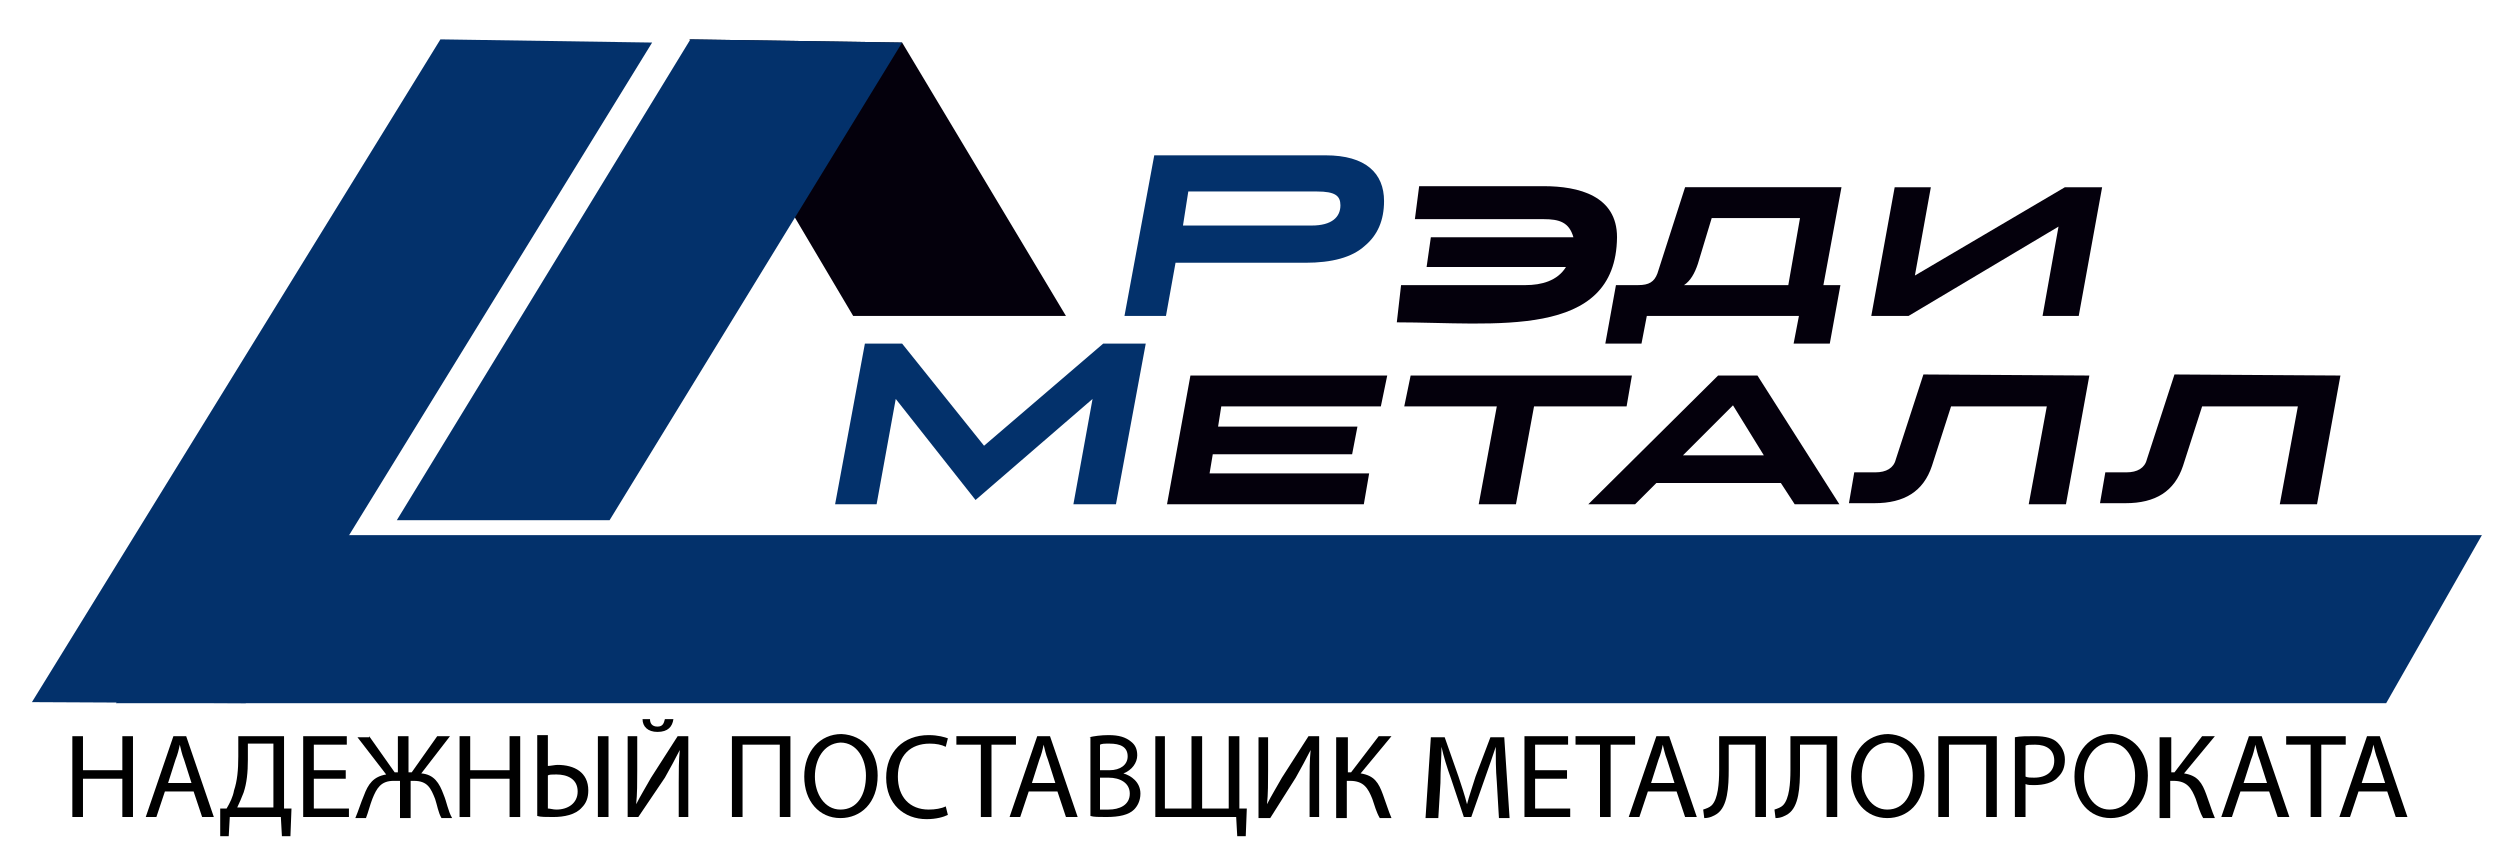
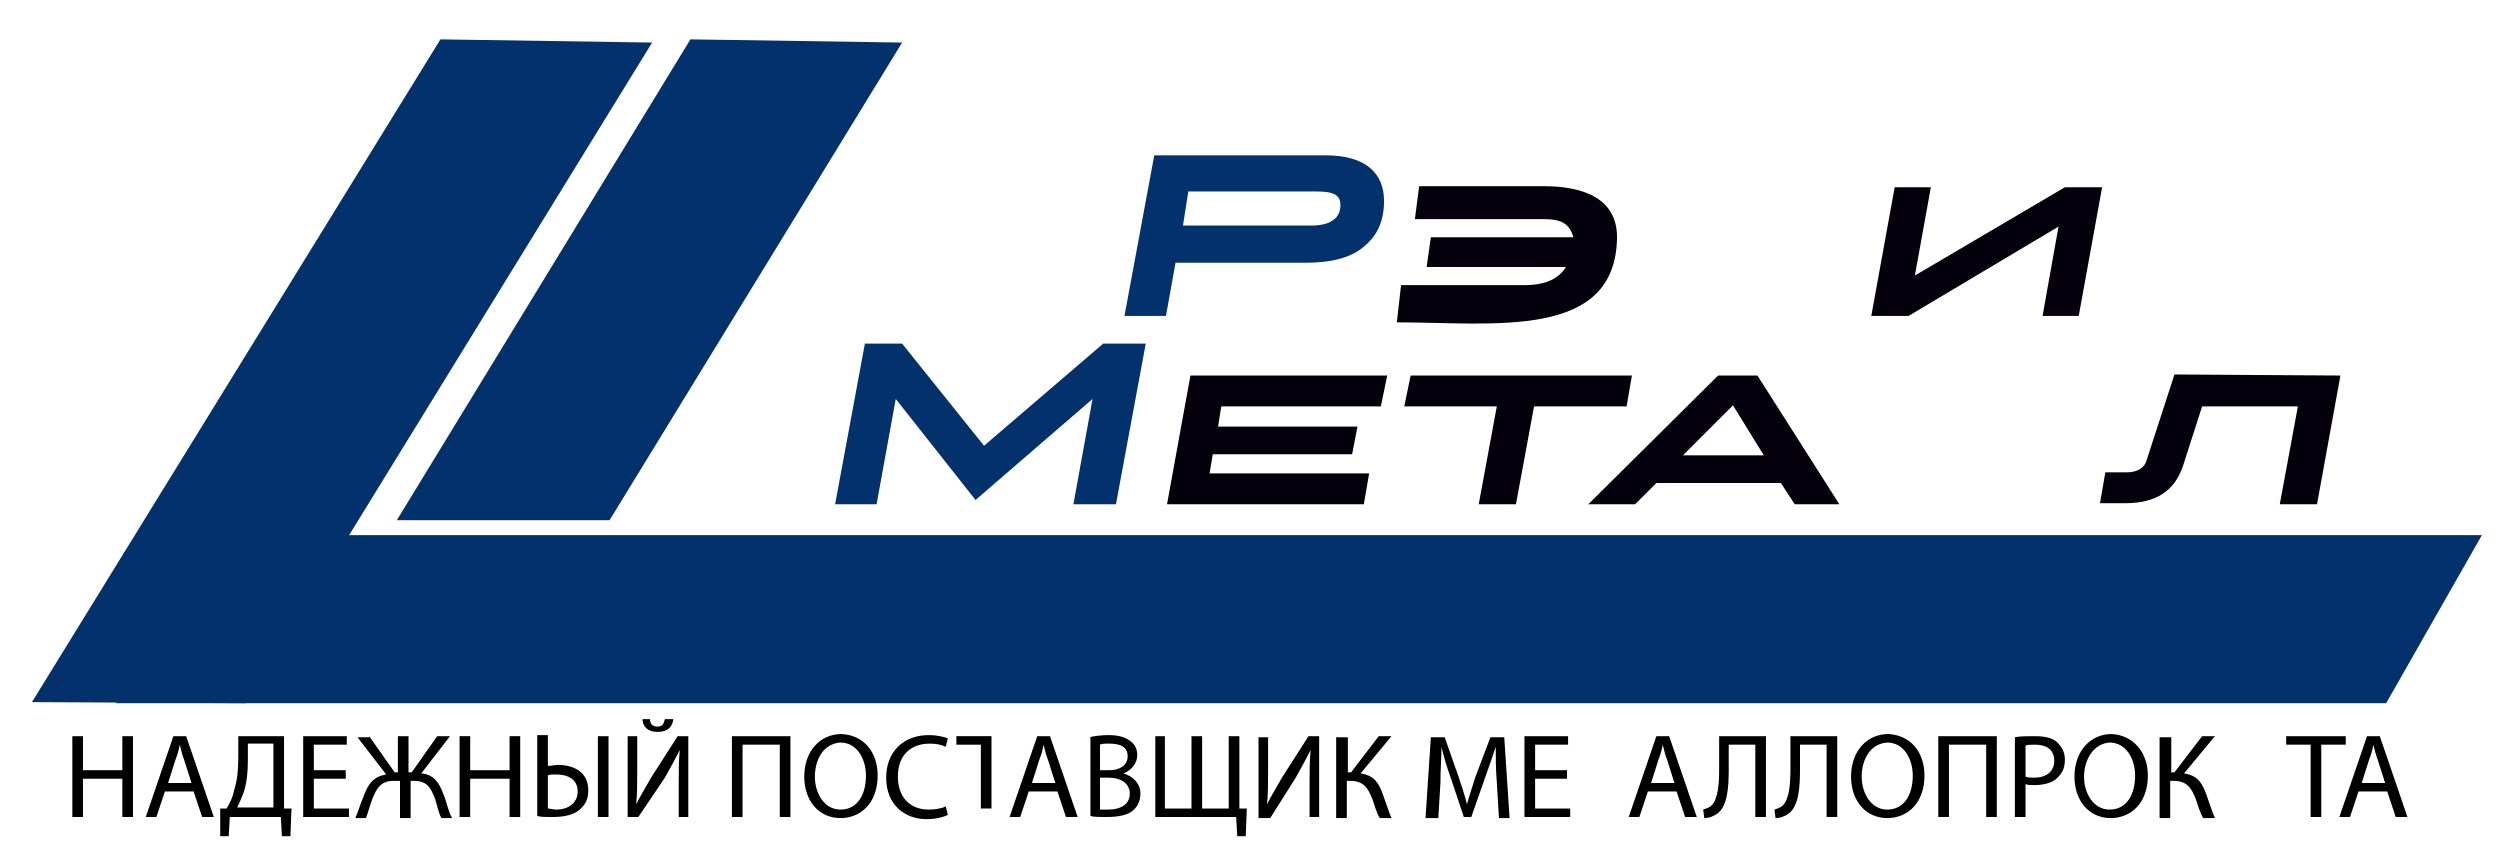
<svg xmlns="http://www.w3.org/2000/svg" id="Слой_1" x="0px" y="0px" viewBox="0 0 235 80" style="enable-background:new 0 0 235 80;" xml:space="preserve">
  <style type="text/css"> .st0{fill:#03316B;} .st1{fill:#04000C;} </style>
  <polygon class="st0" points="23.1,66.1 3,66 41.4,3.7 61.3,4 " />
-   <polygon class="st1" points="80.2,29.7 100.2,29.7 84.8,4 64.8,3.7 " />
  <polygon class="st0" points="57.3,48.9 37.3,48.9 64.9,3.7 84.8,4 " />
  <path class="st0" d="M105.7,29.7l2.8-15.1l16.1,0c3.8,0,5.5,1.7,5.5,4.3c0,1.8-0.6,3.2-1.8,4.2c-1.2,1.1-3.1,1.6-5.6,1.6l-12.2,0 l-0.9,5L105.7,29.7L105.7,29.7L105.7,29.7z M111.7,18l-0.5,3.2l12.1,0c1.9,0,2.7-0.8,2.7-1.9c0-0.9-0.5-1.3-2.2-1.3L111.7,18 L111.7,18z" />
-   <path class="st1" d="M154.8,29.7l-0.5,2.6l-3.4,0l1-5.5h2.1c1,0,1.5-0.3,1.8-1.1l2.6-8.1h14.7l-1.7,9.2h1.6l-1,5.5h-3.4l0.5-2.6 L154.8,29.7L154.8,29.7L154.8,29.7z M160.9,20.5l-1.3,4.3c-0.3,0.9-0.7,1.6-1.3,2h9.8l1.1-6.3H160.9z" />
  <polygon class="st1" points="193.5,21.3 179.4,29.7 175.9,29.7 178.1,17.6 181.5,17.6 180,25.9 194.1,17.6 197.6,17.6 195.4,29.7 192,29.7 " />
  <polygon class="st0" points="103.7,32.3 107.7,32.3 104.9,47.4 100.9,47.4 102.7,37.5 91.7,47 84.2,37.5 82.4,47.4 78.5,47.4 81.3,32.3 84.8,32.3 92.5,41.9 " />
  <polygon class="st1" points="109.7,47.4 111.9,35.3 130.4,35.3 129.8,38.2 114.8,38.2 114.5,40.1 127.6,40.1 127.1,42.7 114,42.7 113.7,44.5 128.7,44.5 128.2,47.4 109.7,47.4 " />
  <polygon class="st1" points="132,38.2 132.6,35.3 153.4,35.3 152.9,38.2 144.2,38.2 142.5,47.4 139,47.4 140.7,38.2 " />
  <path class="st1" d="M168.7,47.4l-1.3-2h-11.7l-2,2h-4.4l12.2-12.1h3.7l7.7,12.1H168.7L168.7,47.4z M162.9,38.1l-4.7,4.7h7.6 L162.9,38.1z" />
-   <path class="st1" d="M196.4,35.3l-2.2,12.1h-3.5l1.7-9.2h-9l-1.8,5.6c-0.8,2.4-2.6,3.5-5.4,3.5h-2.4l0.5-2.9l2,0 c1,0,1.7-0.4,1.9-1.2l2.6-8L196.4,35.3L196.4,35.3z" />
  <path class="st1" d="M220,35.3l-2.2,12.1h-3.5l1.7-9.2h-9l-1.8,5.6c-0.8,2.4-2.6,3.5-5.4,3.5h-2.4l0.5-2.9l2,0c1,0,1.7-0.4,1.9-1.2 l2.6-8L220,35.3L220,35.3z" />
  <polygon class="st0" points="233.3,50.3 224.3,66.1 10.9,66.1 20,50.3 " />
  <path class="st1" d="M133,20.6l12.1,0c1.5,0,2.4,0.3,2.8,1.7h-13.4l-0.4,2.8l13.1,0c-0.8,1.3-2.3,1.7-3.8,1.7h-11.7l-0.4,3.5 c9.1,0,20.6,1.7,20.7-8c0-3.9-3.6-4.8-6.9-4.8c-3.9,0-7.8,0-11.7,0L133,20.6z" />
  <g>
    <path d="M7.8,69.2v3.2h3.7v-3.2h1v7.6h-1v-3.6H7.8v3.6h-1v-7.6H7.8z" />
    <path d="M15.5,74.4l-0.8,2.4h-1l2.6-7.6h1.2l2.6,7.6H19l-0.8-2.4H15.5z M18,73.6l-0.7-2.2c-0.2-0.5-0.3-1-0.4-1.4h0 c-0.1,0.5-0.2,0.9-0.4,1.4l-0.7,2.2H18z" />
    <path d="M26.7,69.2V76l0.7,0l-0.1,2.6h-0.8l-0.1-1.8h-4.8l-0.1,1.8h-0.8L20.7,76l0.6,0c0.3-0.5,0.6-1.1,0.7-1.7 c0.3-0.9,0.4-1.9,0.4-3.2v-1.9H26.7z M23.3,71.4c0,1.2-0.1,2.2-0.4,3.1c-0.2,0.5-0.4,1-0.6,1.4h3.4v-6h-2.4V71.4z" />
    <path d="M32.5,73.2h-3V76h3.3v0.8h-4.3v-7.6h4.1V70h-3.1v2.4h3V73.2z" />
    <path d="M34.7,69.2l2.4,3.4h0.3v-3.4h1v3.4h0.3l2.4-3.4h1.2l-2.7,3.5c1.2,0.1,1.7,0.9,2.1,2c0.3,0.7,0.4,1.5,0.8,2.2h-1 c-0.3-0.5-0.4-1.2-0.6-1.8c-0.4-1-0.7-1.7-2-1.7h-0.3v3.5h-1v-3.5H37c-1.2,0-1.6,0.7-2,1.7c-0.2,0.5-0.4,1.3-0.6,1.8h-1 c0.3-0.7,0.5-1.4,0.8-2.1c0.4-1.1,0.9-1.8,2.1-2l-2.7-3.5H34.7z" />
    <path d="M44.2,69.2v3.2h3.7v-3.2h1v7.6h-1v-3.6h-3.7v3.6h-1v-7.6H44.2z" />
    <path d="M51.5,69.2V72c0.2,0,0.7-0.1,0.9-0.1c1.6,0,2.9,0.7,2.9,2.4c0,0.7-0.2,1.2-0.6,1.6c-0.6,0.7-1.7,0.9-2.7,0.9 c-0.7,0-1.2,0-1.5-0.1v-7.6H51.5z M51.5,76c0.2,0,0.5,0.1,0.8,0.1c1.1,0,2-0.6,2-1.7c0-1.2-1-1.6-2-1.6c-0.4,0-0.7,0-0.8,0.1V76z M57.2,69.2v7.6h-1v-7.6H57.2z" />
    <path d="M59.9,69.2v3.2c0,1.2,0,2.2-0.1,3.2l0,0c0.4-0.8,0.9-1.6,1.4-2.5l2.5-3.9h1v7.6h-0.9v-3.2c0-1.2,0-2.1,0.1-3.1l0,0 c-0.4,0.8-0.9,1.7-1.4,2.6L60,76.8H59v-7.6H59.9z M61.1,67.6c0,0.4,0.2,0.7,0.7,0.7c0.5,0,0.6-0.3,0.7-0.7h0.8 c-0.1,0.7-0.5,1.2-1.5,1.2c-0.9,0-1.4-0.5-1.4-1.2H61.1z" />
    <path d="M74.3,69.2v7.6h-1V70h-3.5v6.8h-1v-7.6H74.3z" />
    <path d="M82.5,72.9c0,2.6-1.6,4-3.5,4c-2,0-3.4-1.6-3.4-3.9c0-2.4,1.5-4,3.5-4C81.2,69.1,82.5,70.7,82.5,72.9z M76.6,73 c0,1.6,0.9,3.1,2.4,3.1c1.6,0,2.4-1.4,2.4-3.2c0-1.5-0.8-3.1-2.4-3.1C77.4,69.9,76.6,71.4,76.6,73z" />
    <path d="M89.1,76.6c-0.4,0.2-1.1,0.4-2,0.4c-2.1,0-3.8-1.4-3.8-3.9c0-2.4,1.6-4,4-4c0.9,0,1.5,0.2,1.8,0.3l-0.2,0.8 c-0.4-0.2-0.9-0.3-1.5-0.3c-1.8,0-3,1.1-3,3.1c0,1.9,1.1,3.1,2.9,3.1c0.6,0,1.2-0.1,1.6-0.3L89.1,76.6z" />
-     <path d="M92.2,70h-2.3v-0.8h5.6V70h-2.3v6.8h-1V70z" />
+     <path d="M92.2,70h-2.3v-0.8h5.6h-2.3v6.8h-1V70z" />
    <path d="M96.7,74.4l-0.8,2.4h-1l2.6-7.6h1.2l2.6,7.6h-1.1l-0.8-2.4H96.7z M99.2,73.6l-0.7-2.2c-0.2-0.5-0.3-1-0.4-1.4h0 c-0.1,0.5-0.2,0.9-0.4,1.4l-0.7,2.2H99.2z" />
    <path d="M102.4,69.3c0.4-0.1,1.1-0.2,1.8-0.2c1,0,1.6,0.2,2.1,0.6c0.4,0.3,0.6,0.7,0.6,1.3c0,0.7-0.5,1.4-1.3,1.7v0 c0.7,0.2,1.6,0.8,1.6,1.9c0,0.7-0.3,1.2-0.6,1.5c-0.5,0.5-1.4,0.7-2.6,0.7c-0.7,0-1.2,0-1.5-0.1V69.3z M103.4,72.4h0.9 c1,0,1.7-0.5,1.7-1.3c0-0.9-0.7-1.2-1.7-1.2c-0.5,0-0.7,0-0.9,0.1V72.4z M103.4,76.1c0.2,0,0.5,0,0.8,0c1,0,2-0.4,2-1.5 c0-1-0.9-1.5-2-1.5h-0.8V76.1z" />
    <path d="M109.5,69.2V76h2.5v-6.8h1V76h2.5v-6.8h1V76l0.7,0l-0.1,2.6h-0.8l-0.1-1.8h-7.6v-7.6H109.5z" />
    <path d="M119.2,69.2v3.2c0,1.2,0,2.2-0.1,3.2l0,0c0.4-0.8,0.9-1.6,1.4-2.5l2.5-3.9h1v7.6h-0.9v-3.2c0-1.2,0-2.1,0.1-3.1l0,0 c-0.4,0.8-0.9,1.7-1.4,2.6l-2.4,3.8h-1.1v-7.6H119.2z" />
    <path d="M126.7,69.2v3.4h0.3l2.6-3.4h1.2l-2.9,3.5c1.3,0.2,1.7,0.9,2.1,2c0.3,0.8,0.5,1.5,0.8,2.2h-1.1c-0.3-0.5-0.5-1.2-0.7-1.8 c-0.4-1-0.8-1.7-2.1-1.7h-0.3v3.5h-1v-7.6H126.7z" />
    <path d="M140.7,73.5c-0.1-1.1-0.1-2.3-0.1-3.3h0c-0.3,0.9-0.6,1.8-1,2.9l-1.3,3.7h-0.7l-1.2-3.6c-0.4-1.1-0.7-2.1-0.9-3h0 c0,0.9-0.1,2.2-0.1,3.4l-0.2,3.3H134l0.5-7.6h1.3l1.3,3.7c0.3,0.9,0.6,1.8,0.8,2.6h0c0.2-0.8,0.5-1.6,0.8-2.6l1.4-3.7h1.3l0.5,7.6 h-1L140.7,73.5z" />
    <path d="M147.3,73.2h-3V76h3.3v0.8h-4.3v-7.6h4.1V70h-3.1v2.4h3V73.2z" />
-     <path d="M150.4,70h-2.3v-0.8h5.6V70h-2.3v6.8h-1V70z" />
    <path d="M154.9,74.4l-0.8,2.4h-1l2.6-7.6h1.2l2.6,7.6h-1.1l-0.8-2.4H154.9z M157.4,73.6l-0.7-2.2c-0.2-0.5-0.3-1-0.4-1.4h0 c-0.1,0.5-0.2,0.9-0.4,1.4l-0.7,2.2H157.4z" />
    <path d="M166,69.2v7.6h-1V70h-2.5v2.3c0,1.7-0.1,3.5-1.1,4.2c-0.3,0.2-0.7,0.4-1.2,0.4l-0.1-0.8c0.3-0.1,0.6-0.2,0.8-0.4 c0.6-0.6,0.7-2.1,0.7-3.3v-3.2H166z" />
    <path d="M172.7,69.2v7.6h-1V70h-2.5v2.3c0,1.7-0.1,3.5-1.1,4.2c-0.3,0.2-0.7,0.4-1.2,0.4l-0.1-0.8c0.3-0.1,0.6-0.2,0.8-0.4 c0.6-0.6,0.7-2.1,0.7-3.3v-3.2H172.7z" />
    <path d="M180.9,72.9c0,2.6-1.6,4-3.5,4c-2,0-3.4-1.6-3.4-3.9c0-2.4,1.5-4,3.5-4C179.6,69.1,180.9,70.7,180.9,72.9z M175,73 c0,1.6,0.9,3.1,2.4,3.1c1.6,0,2.4-1.4,2.4-3.2c0-1.5-0.8-3.1-2.4-3.1C175.8,69.9,175,71.4,175,73z" />
    <path d="M187.7,69.2v7.6h-1V70h-3.5v6.8h-1v-7.6H187.7z" />
    <path d="M189.4,69.3c0.5-0.1,1.1-0.1,1.9-0.1c1,0,1.7,0.2,2.1,0.6c0.4,0.4,0.7,0.9,0.7,1.6c0,0.7-0.2,1.2-0.6,1.6 c-0.5,0.6-1.4,0.8-2.3,0.8c-0.3,0-0.6,0-0.8-0.1v3.1h-1V69.3z M190.4,73c0.2,0.1,0.5,0.1,0.8,0.1c1.2,0,1.9-0.6,1.9-1.6 c0-1-0.7-1.5-1.8-1.5c-0.4,0-0.8,0-0.9,0.1V73z" />
    <path d="M201.9,72.9c0,2.6-1.6,4-3.5,4c-2,0-3.4-1.6-3.4-3.9c0-2.4,1.5-4,3.5-4C200.5,69.1,201.9,70.7,201.9,72.9z M195.9,73 c0,1.6,0.9,3.1,2.4,3.1c1.6,0,2.4-1.4,2.4-3.2c0-1.5-0.8-3.1-2.4-3.1C196.8,69.9,195.9,71.4,195.9,73z" />
    <path d="M204.1,69.2v3.4h0.3l2.6-3.4h1.2l-2.9,3.5c1.3,0.2,1.7,0.9,2.1,2c0.3,0.8,0.5,1.5,0.8,2.2h-1.1c-0.3-0.5-0.5-1.2-0.7-1.8 c-0.4-1-0.8-1.7-2.1-1.7h-0.3v3.5h-1v-7.6H204.1z" />
-     <path d="M210.6,74.4l-0.8,2.4h-1l2.6-7.6h1.2l2.6,7.6h-1.1l-0.8-2.4H210.6z M213.1,73.6l-0.7-2.2c-0.2-0.5-0.3-1-0.4-1.4h0 c-0.1,0.5-0.2,0.9-0.4,1.4l-0.7,2.2H213.1z" />
    <path d="M217.2,70h-2.3v-0.8h5.6V70h-2.3v6.8h-1V70z" />
    <path d="M221.7,74.4l-0.8,2.4h-1l2.6-7.6h1.2l2.6,7.6h-1.1l-0.8-2.4H221.7z M224.2,73.6l-0.7-2.2c-0.2-0.5-0.3-1-0.4-1.4h0 c-0.1,0.5-0.2,0.9-0.4,1.4l-0.7,2.2H224.2z" />
  </g>
</svg>